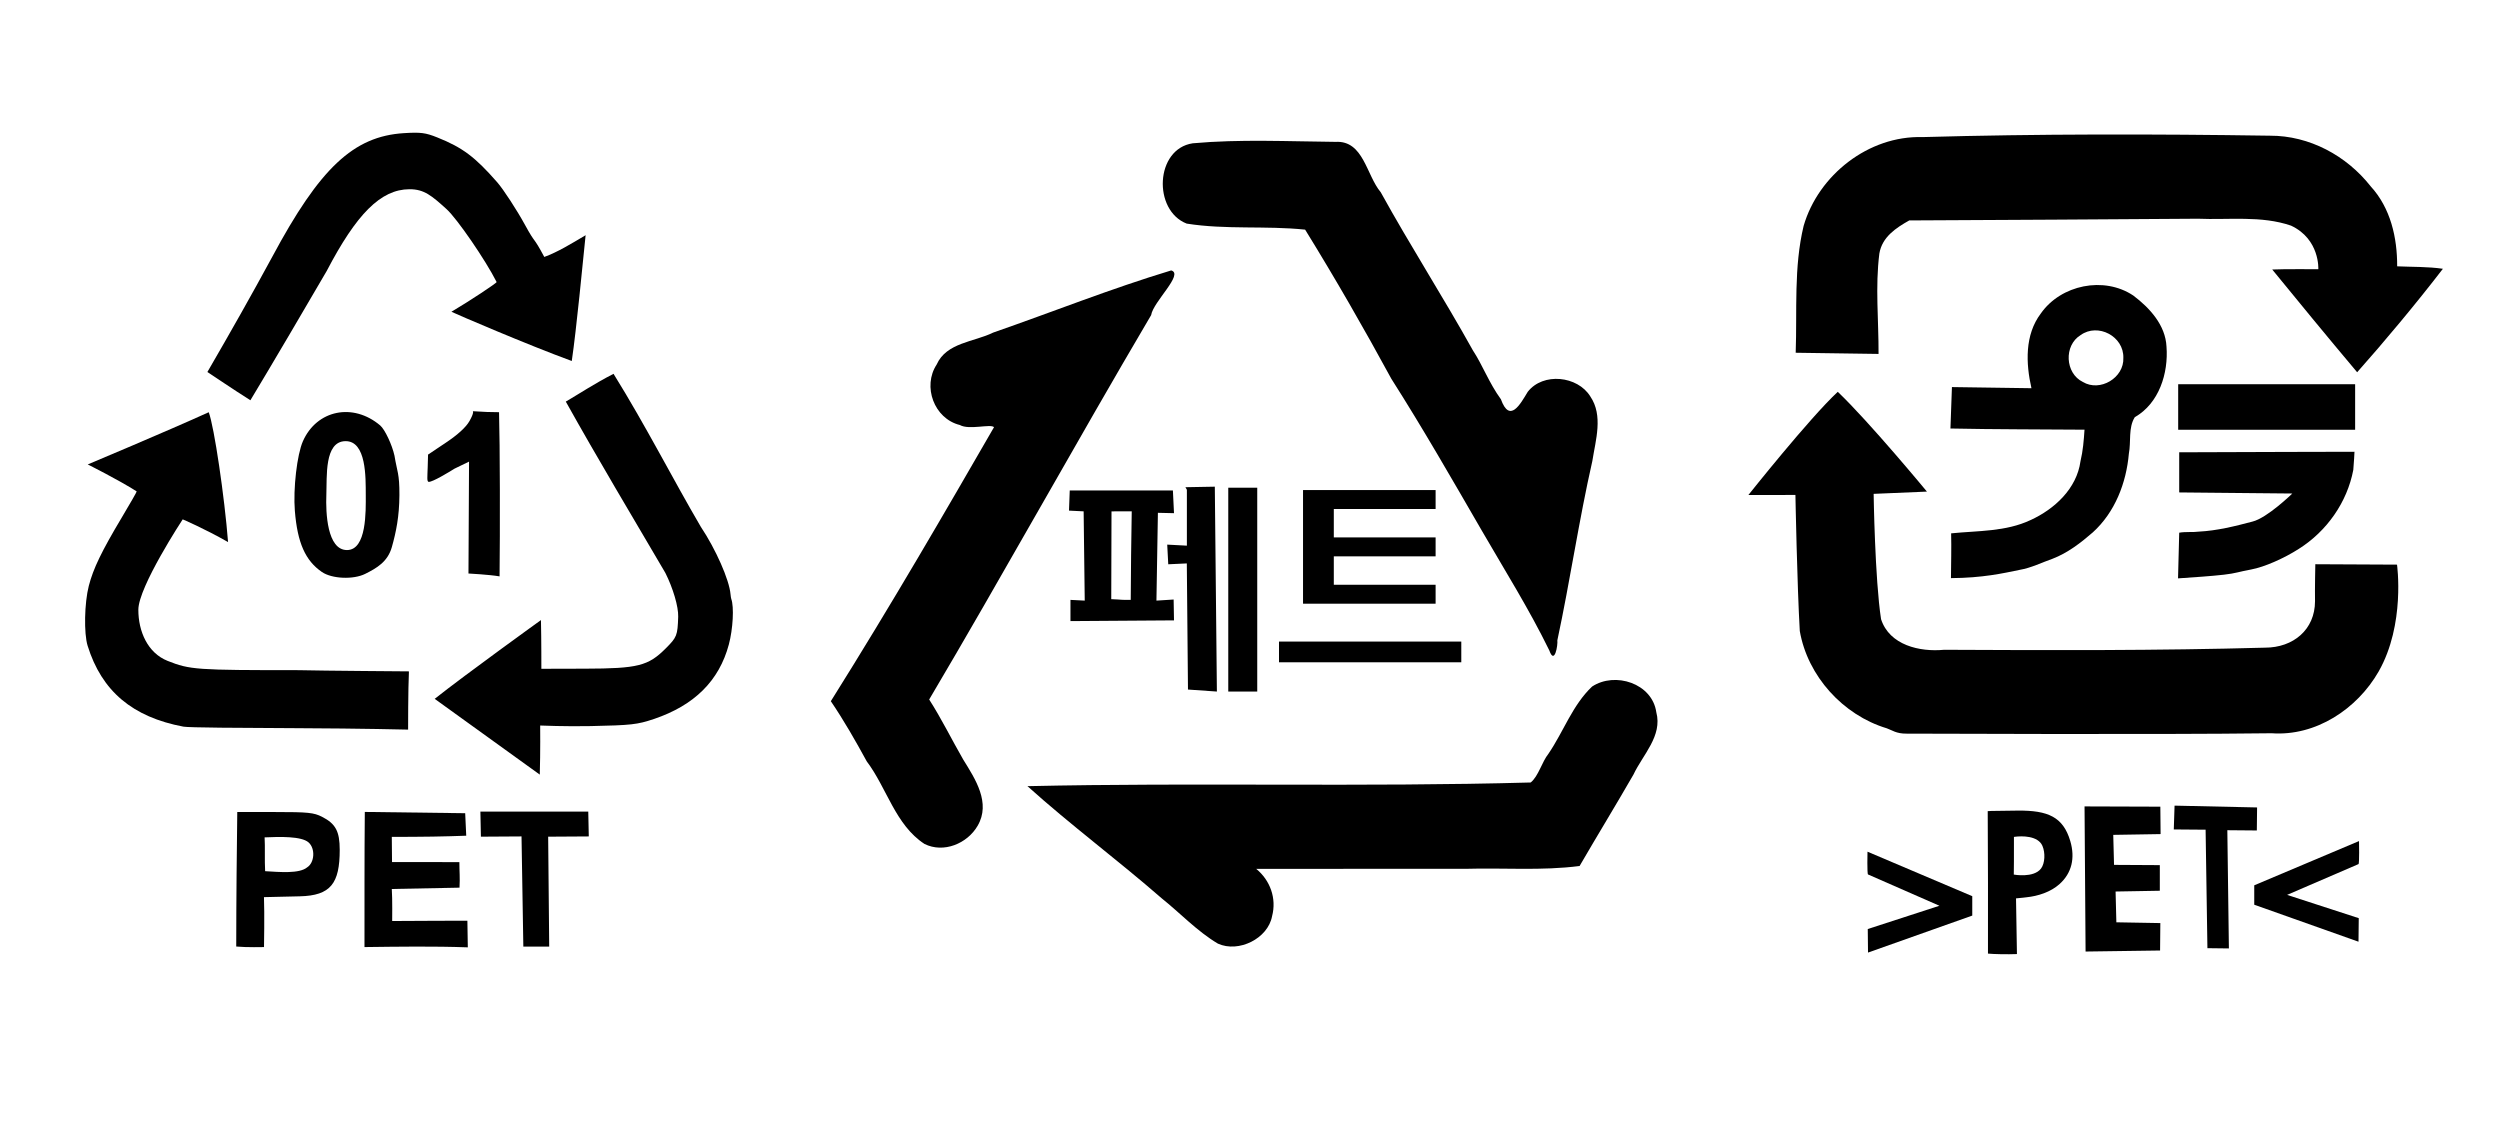
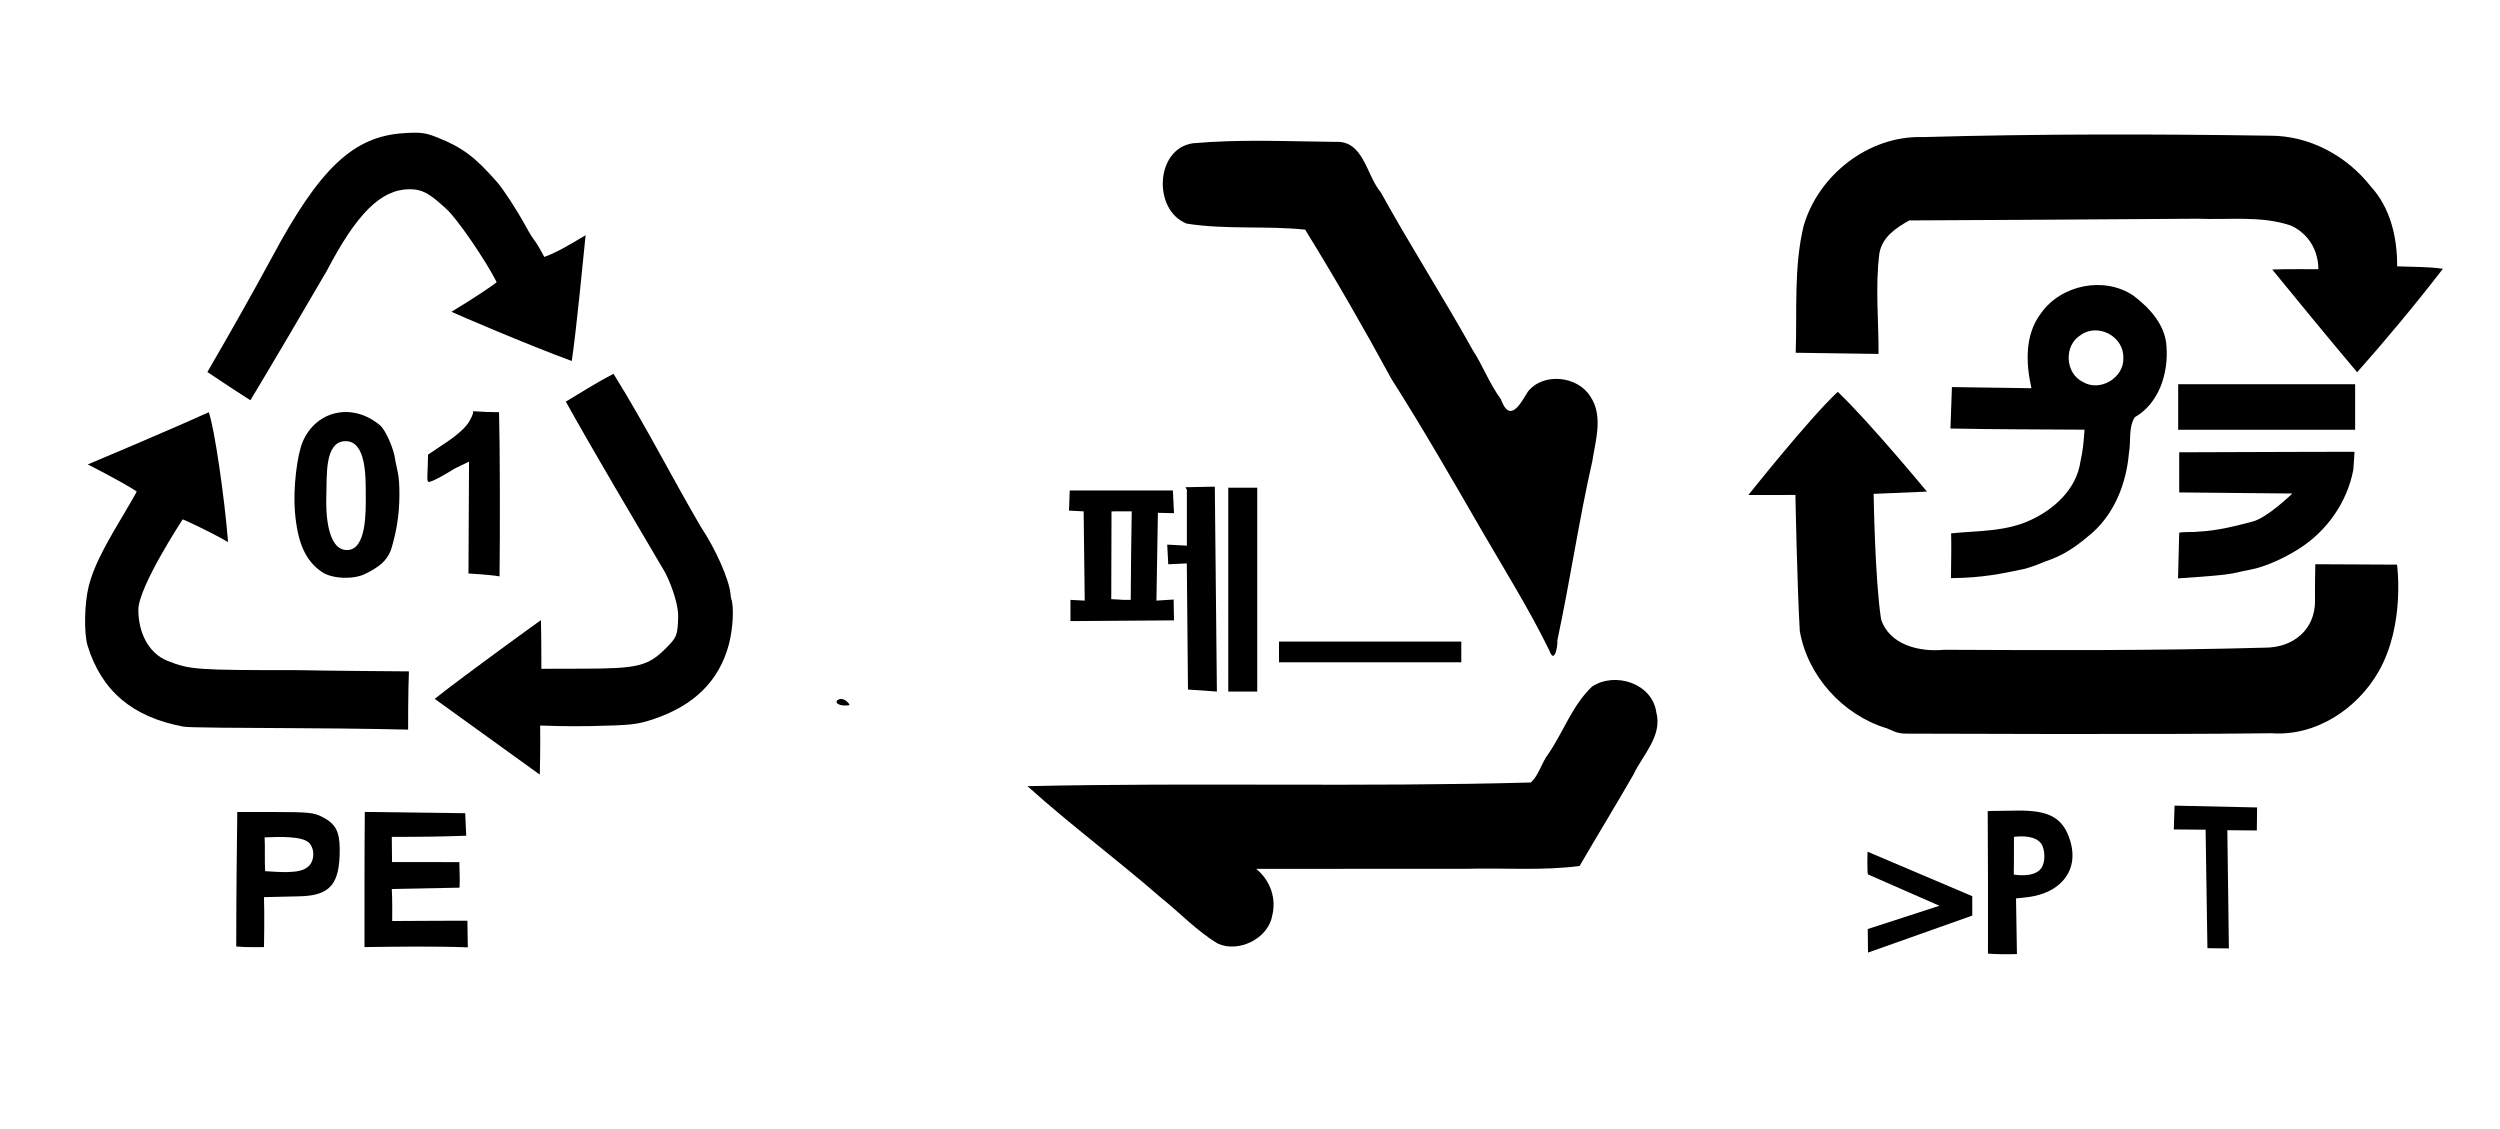
<svg xmlns="http://www.w3.org/2000/svg" version="1.1" width="1056" height="477" id="svg2">
  <defs id="defs6" />
  <path d="m 862.129,366.876 c 1.662,-2.184 1.871,-6.657 0.588,-9.597 -1.863,-4.27 -8.571,-4.288 -12.028,-3.773 0.069,6.376 -0.063,15.913 -0.063,15.913 0,0 8.376,1.566 11.503,-2.543 z m -22.411,35.925 c -8.9e-4,-22.172 0.059,-36.871 -0.108,-60.175 0,0 0.018,-0.132 12.725,-0.229 12.708,-0.098 19.115,2.644 22.139,12.827 2.156,7.259 0.6,13.574 -4.475,18.158 -3.812,3.444 -9.168,5.132 -13.999,5.628 -2.519,0.259 0.286,0.03 -4.436,0.466 L 851.956,403 c -4.07,0.167 -9.721,0.046 -12.239,-0.199 z" id="PET3_P" style="fill:#000000;fill-opacity:1" />
  <path d="m 129.75,366.365 c 3.087,-1.936 3.564,-7.901 0.569,-10.544 -2.995,-2.643 -12.244,-2.399 -18.549,-2.116 0.246,3.89 -0.041,9.679 0.222,14.282 6.169,0.367 14.467,1.133 17.758,-1.623 3.29,-2.756 4e-5,0 4e-5,0 z M 100.223,343 l 15.928,0 c 13.989,0 16.409,0.245 19.874,2.013 5.754,2.935 7.47,6.142 7.473,13.965 0.005,14.156 -3.797,19.322 -16.842,19.624 L 111.5,378.954 c 0.279,6.895 0.017,21.093 0.017,21.093 0,0 -7.473,0.182 -11.731,-0.233 0.014,-20.868 0.241,-41.605 0.438,-56.813 z" id="path3060" style="fill:#000000;fill-opacity:1" />
  <path d="m 154.099,342.961 21.2,0.27 21.2,0.27 0.219,4.75 0.219,4.75 -6.719,0.216 c -3.695,0.119 -10.769,0.232 -15.719,0.25 l -9,0.034 0.096,10.641 c 12.058,-0.043 15.784,-0.018 28.45,0.031 -0.006,3.882 0.304,6.541 0.056,10.772 -9.534,0.185 -19.068,0.37 -28.603,0.556 0.29,4.056 0.161,13.533 0.161,13.533 11.2,-0.129 31.766,-0.11 31.766,-0.11 l 0.182,11.233 c -14.549,-0.518 -29.094,-0.297 -43.645,-0.117 0.031,-21.275 -0.053,-36.37 0.135,-57.079 z" id="path3058" style="fill:#000000" />
-   <path d="m 202.917,342.815 45.566,0 0.219,10.49 -17.156,0.109 0.437,46.44 -10.927,0 -0.765,-46.55 -17.156,0.109" id="PET_T" style="fill:#000000;fill-opacity:1" />
  <path d="M 514.457,398.596 C 505.699,393.401 498.584,385.749 490.629,379.39 472.097,363.228 452.24,348.507 434,332.076 c 70.84,-1.592 141.738,0.429 212.578,-1.555 3.314,-2.731 4.655,-8.579 7.527,-12.196 6.316,-9.276 10.127,-20.52 18.394,-28.325 9.714,-6.397 25.403,-1.355 27.126,10.861 2.668,10.018 -5.722,17.945 -9.65,26.317 -7.445,12.946 -15.278,25.738 -22.755,38.619 -15.925,2.076 -32.188,0.719 -48.24,1.196 -29.457,0.013 -58.915,0.004 -88.372,0.007 5.922,4.831 8.698,12.499 6.717,20.004 -1.758,9.467 -14.143,15.563 -22.868,11.592 z" id="path3054" style="fill:#000000" />
-   <path d="m 390.5,356.481 c -12.338,-8.051 -15.854,-23.582 -24.391,-34.886 -4.734,-8.659 -9.615,-17.24 -15.167,-25.409 25.947,-41.366 48.759,-80.813 68.933,-115.753 -1.485,-1.499 -10.519,1.322 -14.441,-0.91 -10.881,-2.691 -15.858,-16.303 -9.791,-25.538 4.134,-9.301 15.757,-9.502 23.857,-13.496 25.086,-8.716 49.782,-18.584 75.206,-26.262 5.505,1.492 -7.574,13.184 -8.467,18.874 -32.006,54.307 -62.982,110.378 -93.757,162.369 5.192,8.067 9.527,16.967 14.392,25.384 5.088,8.21 11.728,18.261 6.075,27.96 -4.359,7.523 -14.371,11.697 -22.448,7.668 z" id="path3048" style="fill:#000000" />
  <path d="m 357.792,296.363 c -0.924,-0.924 -2.351,-1.363 -3.278,-1.007 -2.356,0.904 -0.869,2.644 2.259,2.644 2.459,0 2.534,-0.121 1.019,-1.637 z" id="path3046" style="fill:#000000" />
  <path d="m 228.005,327.2 -44.393,-32.006 c 13.373,-10.589 44.888,-33.27 44.888,-33.27 0.189,8.138 0.174,20.576 0.174,20.576 l 18.412,-0.049 c 22.375,-0.06 26.701,-1.144 34.104,-8.547 4.746,-4.746 5.026,-5.457 5.279,-13.404 0.134,-4.205 -2.157,-12.021 -5.421,-18.5 -13.989,-23.85 -28.745,-48.51 -42.056,-72.36 5.119,-2.974 12.162,-7.627 20.162,-11.738 13.574,21.843 25.3,44.893 36.855,64.598 6.345,9.496 12.043,22.419 12.565,28.5 0.071,0.825 0.213,1.725 0.317,2 1.23,3.275 0.726,12.703 -1.028,19.24 -4.117,15.341 -14.547,25.701 -31.696,31.482 -6.934,2.338 -9.488,2.623 -26.668,2.984 -10.45,0.219 -21.327,-0.242 -21.327,-0.242 0,0 0.12,11.353 -0.168,20.736 z" id="path3044" style="fill:#000000" />
  <path d="m 797,307.642 c -18.529,-5.568 -33.468,-22.062 -36.768,-41.102 -1.122,-19.139 -1.844,-57.474 -1.844,-57.474 l -19.875,0.034 c 0,0 25.752,-32.418 37.76,-43.6 13.35,12.717 37.667,42.152 37.667,42.152 l -22.513,0.951 c 0,0 0.528,36.022 3.131,52.933 3.555,10.998 16.351,13.931 26.628,12.929 45.168,0.221 90.361,0.364 135.512,-0.894 12.05,0.016 21.144,-7.673 21.168,-19.592 -0.102,-4.908 0.13,-15.652 0.13,-15.652 l 34.505,0.173 c 0,0 3.573,25.222 -7.748,45.12 -9.099,15.908 -26.618,27.445 -45.213,26.104 -51.905,0.656 -149.801,0.109 -154.184,0.161 -4.384,0.052 -6.188,-1.496 -8.355,-2.244 z" id="path3042" style="fill:#000000" />
  <path d="M 77.5,306.941 C 55.942,302.889 42.947,291.916 37.006,272.748 35.399,267.562 35.652,254.705 37.502,247.5 c 1.878,-7.311 5.388,-14.59 13.951,-28.927 3.589,-6.01 6.418,-10.96 6.286,-11 -7.524,-4.805 -20.672,-11.395 -20.672,-11.395 0,0 32.715,-13.711 51.102,-22.051 2.3,5.988 6.69,35.975 8.162,54.845 -10.058,-5.736 -19.16,-9.597 -19.16,-9.597 0,0 -18.723,28.496 -18.734,38.186 -0.01,9.127 3.928,18.252 12.364,21.598 9.43,3.741 12.015,3.924 55.362,3.921 9.941,0.248 46.568,0.51 46.568,0.51 -0.359,7.439 -0.346,24.603 -0.346,24.603 0,0 -18.928,-0.488 -47.161,-0.609 -24.049,-0.103 -45.526,-0.23 -47.726,-0.644 z" id="path3040" style="fill:#000000" />
  <path d="m 654.432,274.75 c -8.493,-17.402 -18.86,-33.927 -28.532,-50.639 -12.465,-21.527 -24.842,-43.134 -38.206,-64.132 C 576.122,138.69 564.029,117.635 551.287,97 c -16.613,-1.736 -33.545,0.08 -50.029,-2.549 -14.335,-5.574 -13.348,-31.565 2.567,-33.926 20.032,-1.801 40.223,-0.788 60.31,-0.601 11.865,-0.667 12.979,14.058 19.084,21.273 12.448,22.576 26.409,44.279 38.929,66.798 4.063,6.152 6.825,13.783 11.835,20.655 3.724,10.287 8.175,2.1 11.334,-3.143 6.468,-8.319 21.067,-6.744 26.421,1.927 5.535,8.12 2.244,18.444 0.862,27.326 -5.692,25.089 -9.391,50.599 -14.775,75.731 0.275,1.855 -1.138,10.614 -3.392,4.259 z" id="path3032" style="fill:#000000" />
  <path d="m 154.5,208.946 c -0.03,-7.052 0.339,-22.756 -8.622,-22.601 -8.961,0.154 -7.721,15.055 -8.027,22.672 -0.306,7.618 0.34,23.304 8.695,23.327 8.355,0.023 7.984,-16.346 7.954,-23.398 z m -18.518,32.671 c -7.001,-4.792 -10.344,-12.336 -11.433,-25.804 -0.757,-9.368 0.912,-23.808 3.404,-29.441 5.857,-13.241 21.206,-16.371 32.648,-6.657 1.956,1.661 5.027,8.168 6.032,12.784 1.089,6.754 2.132,7.41 2.078,16.659 -0.053,9.113 -1.414,15.589 -3.183,21.893 -1.769,6.303 -6.439,8.923 -11.23,11.336 -4.999,2.518 -14.07,2.136 -18.318,-0.771 z" id="path3018" style="fill:#000000;fill-opacity:1" />
  <path d="m 920.252,234.656 c 0.083,-3.216 0.165,-6.432 0.248,-9.648 2.739,-0.478 5.875,-0.113 8.304,-0.452 7.683,-0.393 15.224,-2.275 22.637,-4.239 6.293,-1.556 16.835,-11.857 16.835,-11.857 0,0 -44.162,-0.453 -47.776,-0.46 0,-5.65 0,-11.3 0,-16.95 23.854,-0.122 74.036,-0.225 74.036,-0.225 0,0 -0.239,5.062 -0.502,7.648 -2.586,13.717 -11.249,25.972 -23.029,33.376 -6.153,3.963 -14.526,7.666 -20.056,8.687 -5.53,1.021 -6.371,1.612 -11.561,2.212 -5.189,0.6 -12.917,1.115 -19.384,1.555 0.083,-3.216 0.165,-6.432 0.248,-9.648 z" id="path3016" style="fill:#000000" />
  <path d="m 197.882,242.25 0.241,-47.263 c -2.313,1.178 -5.671,2.686 -6.146,2.979 -2.486,1.552 -9.115,5.581 -10.849,5.581 -0.908,0 -0.583,-2.153 -0.473,-6.039 l 0.156,-5.492 7.614,-5.093 c 4.95,-3.311 8.395,-6.46 9.845,-9 2.148,-3.761 1.462,-4.224 1.462,-4.224 4.69,0.326 7.581,0.395 11.065,0.415 0.394,13.773 0.447,50.214 0.219,69.35 -4.153,-0.74 -13.134,-1.214 -13.134,-1.214 z" id="path3014" style="fill:#000000" />
  <path d="M 87.604,157.135 C 97.624,139.857 106.113,124.871 114.988,108.5 135.12,70.916 149.326,57.569 170.615,56.241 c 7.093,-0.443 9.11,-0.184 14.082,1.806 10.675,4.272 15.937,8.209 25.334,18.953 2.607,2.981 8.316,11.741 11.731,18 4.691,8.598 3.162,4.209 8.144,13.53 5.606,-2.02 11.42,-5.595 17.457,-9.181 -1.202,11.703 -3.855,39.558 -5.848,53.136 -18.964,-6.957 -48.791,-19.79 -50.836,-20.798 7.652,-4.519 19.265,-12.211 19.09,-12.557 -4.677,-9.276 -16.7,-26.783 -21.15,-30.799 -6.227,-5.619 -9.412,-8.43 -15.681,-8.401 -12.145,0.056 -22.379,10.495 -34.962,34.571 -5.952,10.292 -24.435,41.733 -32.209,54.568 -8.217,-5.203 -14.301,-9.414 -18.162,-11.933 z" id="path3010" style="fill:#000000" />
  <path d="m 959.787,113.841 c 4.297,-0.241 19.475,-0.125 19.475,-0.125 0,0 0.724,-12.685 -11.544,-18.414 -12.564,-4.314 -26.273,-2.348 -39.355,-2.918 -40.631,0.246 -81.261,0.577 -121.892,0.725 -5.678,3.2 -11.437,6.998 -12.627,13.956 -1.789,14.041 -0.278,28.297 -0.344,42.435 -11.667,-0.155 -23.333,-0.331 -35,-0.498 0.634,-17.872 -0.861,-36.092 3.356,-53.59 6.252,-21.518 27.503,-38.167 50.144,-37.503 48.932,-1.374 97.911,-1.325 146.856,-0.59 16.632,-0.048 32.309,8.413 42.504,21.374 8.426,9.17 11.255,21.683 11.204,33.806 6.44,0.284 12.929,0.108 19.319,1.037 -11.025,14.367 -25.131,31.262 -36.223,43.706 -12.895,-15.316 -25.593,-30.814 -35.874,-43.402 z" id="path2987" style="fill:#000000" />
  <rect width="77" height="8.75" x="540.25" y="271" id="rect3892" style="fill:#000000;fill-opacity:1;stroke:none" />
-   <path d="m 606.4,207 -56,0 0,48 56,0 0,-8 -43,0 0,-12 43,0 0,-8 -43,0 0,-12 43,0" id="PET2_E" style="fill:#000000;fill-opacity:1;stroke:none" />
  <rect width="12.238" height="86.106" x="518.821" y="206.007" id="rect3896" style="fill:#000000;fill-opacity:1;stroke:none" />
  <path d="m 513.139,205.57 0.874,86.543 -12.212,-0.848 -0.49,-53.276 -7.841,0.362 -0.437,-8.305 8.305,0.437 0,-23.603 -0.618,-1.082 z" id="path3898" style="fill:#000000;fill-opacity:1;stroke:none" />
  <path d="M 477.772,234.75 478.044,216 c -2.848,3.7e-4 -5.696,7.3e-4 -8.544,0.001 l -0.106,37.085 c 4.977,0.203 3.916,0.375 8.228,0.283 0,0 0.068,-12.987 0.15,-18.619 z m -25.917,-27.565 43.578,0 0.464,9.581 -6.799,-0.155 -0.618,37.088 7.263,-0.464 0.155,8.808 -43.733,0.309 0,-8.963 6.027,0.309 -0.464,-37.706 -6.181,-0.309" id="PET2_II" style="fill:#000000;fill-opacity:1" />
  <path d="m 896.901,151.152 c 0.385,8.436 -9.868,14.542 -17.104,10.185 -7.524,-3.659 -8.093,-15.424 -0.955,-19.789 7.345,-5.278 18.326,0.551 18.059,9.605 z m -72.814,93.043 c 0.049,-6.468 0.23,-12.555 0.075,-18.908 11.284,-1.143 23.043,-0.657 33.533,-5.605 10.129,-4.607 19.536,-13.312 21.097,-24.828 1.054,-4.38 1.416,-8.873 1.707,-13.355 -18.877,-0.163 -37.758,-0.1 -56.631,-0.5 0.21,-5.833 0.421,-11.667 0.631,-17.5 11.196,0.161 22.391,0.321 33.587,0.482 -2.383,-10.478 -2.87,-22.547 3.948,-31.549 8.477,-12.15 26.684,-15.883 39.074,-7.595 6.911,5.212 13.61,12.496 14.023,21.603 0.86,11.183 -3.152,23.968 -13.389,29.769 -2.819,4.478 -1.528,10.326 -2.504,15.383 -1.084,12.398 -5.86,24.799 -15.237,33.284 -5.085,4.428 -10.637,8.696 -16.959,11.124 -4.568,1.595 -9.082,3.899 -14.011,4.725 -6.864,1.425 -15.668,3.403 -28.948,3.471 z" id="path3913" style="fill:#000000;fill-opacity:1;fill-rule:evenodd;stroke:none" />
  <rect width="74.742" height="19.232" x="920.066" y="162.298" id="rect3923" style="fill:#000000;fill-opacity:1;fill-rule:evenodd;stroke:none" />
-   <path d="m 912.527,340.738 -32.017,-0.109 0.437,61.301 31.47,-0.437 0.109,-11.583 -18.576,-0.328 -0.328,-13.003 18.685,-0.328 0,-10.818 -19.341,-0.109 -0.328,-12.675 19.997,-0.328 z" id="PET3_E" style="fill:#000000;fill-opacity:1;stroke:none" />
  <path d="m 918.536,340.301 34.858,0.765 -0.109,9.725 -12.457,-0.109 0.656,49.937 -9.07,-0.109 -0.765,-50.046 -13.44,-0.109 z" id="PET3_T" style="fill:#000000;fill-opacity:1;stroke:none" />
-   <path d="m 996.447,355.272 c 0,0 0.219,9.507 -0.219,9.725 C 995.791,365.215 966.07,378 966.07,378 l 30.268,9.834 -0.109,9.944 -44.036,-15.626 0,-8.195 0,0 z" id="PET3_malpli" style="fill:#000000;fill-opacity:1;stroke:none" />
  <path d="m 788.831,359.752 c 0,0 -0.219,9.397 0.219,9.616 0.437,0.219 30.159,13.222 30.159,13.222 l -30.268,9.834 0.109,9.944 44.036,-15.626 0,-8.195 0,0 z" id="PET3_pli" style="fill:#000000;fill-opacity:1;stroke:none" />
</svg>